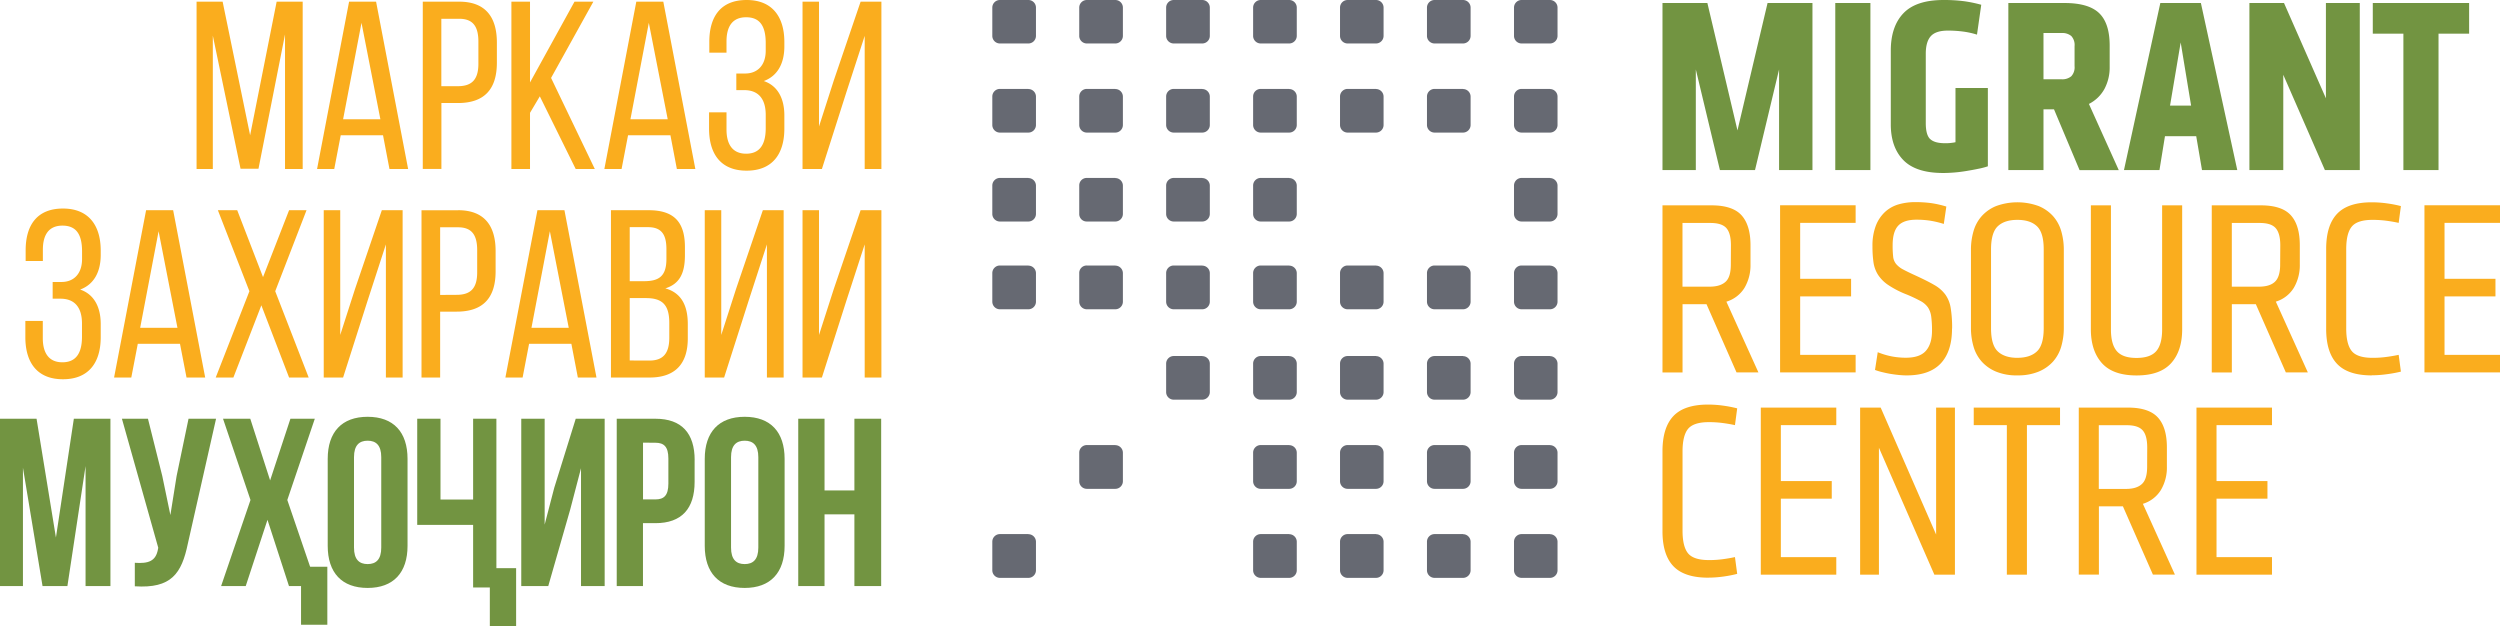
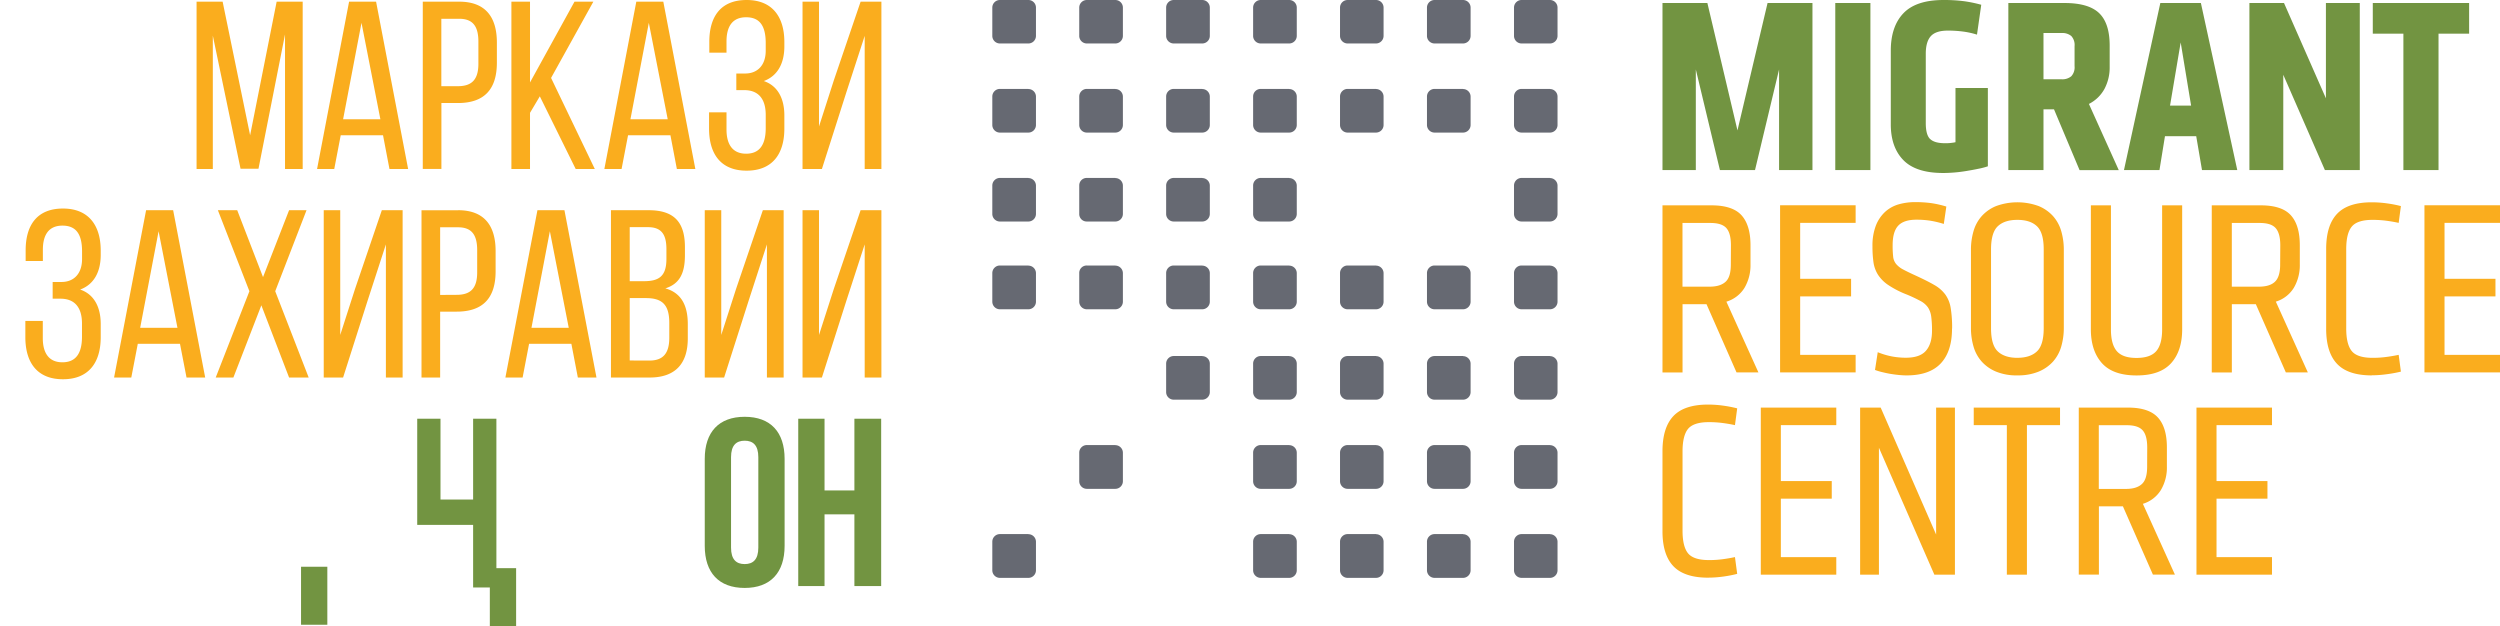
<svg xmlns="http://www.w3.org/2000/svg" id="Layer_1" data-name="Layer 1" viewBox="0 0 986.16 247">
  <defs />
  <defs>
    <style>.cls-1{fill:#666972}.cls-2{fill:#729441}.cls-3{fill:#faad1e}</style>
  </defs>
  <path d="M611.39 210.72a3 3 0 013 3v11.23a3 3 0 01-3 3h-11.22a3 3 0 01-2.95-3v-11.27a3 3 0 012.95-3h11.22M577.1 210.72a3 3 0 013 3v11.23a3 3 0 01-3 3h-11.21a3 3 0 01-3-3v-11.27a3 3 0 013-3h11.21M508.53 210.72a3 3 0 013 3v11.23a3 3 0 01-3 3h-11.22a3 3 0 01-3-3v-11.27a3 3 0 013-3h11.22M405.65 210.72a3 3 0 013 3v11.23a3 3 0 01-3 3h-11.22a3 3 0 01-3-3v-11.27a3 3 0 013-3h11.22M611.39 175.6a3 3 0 013 3v11.23a3 3 0 01-3 3h-11.22a3 3 0 01-2.95-3v-11.27a3 3 0 012.95-3h11.22M577.1 175.6a3 3 0 013 3v11.23a3 3 0 01-3 3h-11.21a3 3 0 01-3-3v-11.27a3 3 0 013-3h11.21M542.82 175.6a3 3 0 012.95 3v11.23a3 3 0 01-2.95 3h-11.23a3 3 0 01-3-3v-11.27a3 3 0 013-3h11.23M542.82 210.72a3 3 0 012.95 3v11.23a3 3 0 01-2.95 3h-11.23a3 3 0 01-3-3v-11.27a3 3 0 013-3h11.23M508.53 175.6a3 3 0 013 3v11.23a3 3 0 01-3 3h-11.22a3 3 0 01-3-3v-11.27a3 3 0 013-3h11.22M439.94 175.6a3 3 0 013 3v11.23a3 3 0 01-3 3h-11.22a3 3 0 01-3-3v-11.27a3 3 0 013-3h11.22M611.39 140.48a3 3 0 013 3v11.24a3 3 0 01-3 2.94h-11.22a3 3 0 01-2.95-2.94v-11.28a3 3 0 012.95-3h11.22M577.1 140.48a3 3 0 013 3v11.24a3 3 0 01-3 2.94h-11.21a3 3 0 01-3-2.94v-11.28a3 3 0 013-3h11.21M542.82 140.48a3 3 0 012.95 3v11.24a3 3 0 01-2.95 2.94h-11.23a3 3 0 01-3-2.94v-11.28a3 3 0 013-3h11.23M508.53 140.48a3 3 0 013 3v11.24a3 3 0 01-3 2.94h-11.22a3 3 0 01-3-2.94v-11.28a3 3 0 013-3h11.22M474.23 140.48a3 3 0 013 3v11.24a3 3 0 01-3 2.94H463a3 3 0 01-3-2.94v-11.28a3 3 0 013-3h11.22M611.39 70.24a3 3 0 013 3v11.19a3 3 0 01-3 2.95h-11.22a3 3 0 01-2.95-2.95V73.19a3 3 0 012.95-3h11.22M508.53 70.24a3 3 0 013 3v11.19a3 3 0 01-3 2.95h-11.22a3 3 0 01-3-2.95V73.19a3 3 0 013-3h11.22M474.23 70.24a3 3 0 013 3v11.19a3 3 0 01-3 2.95H463a3 3 0 01-3-2.95V73.19a3 3 0 013-3h11.22M439.94 70.24a3 3 0 013 3v11.19a3 3 0 01-3 2.95h-11.22a2.94 2.94 0 01-3-2.95V73.19a2.94 2.94 0 013-3h11.22M405.65 70.24a3 3 0 013 3v11.19a3 3 0 01-3 2.95h-11.22a3 3 0 01-3-2.95V73.19a3 3 0 013-3h11.22M611.39 35.12a3 3 0 013 3V49.3a3 3 0 01-3 3h-11.22a3 3 0 01-2.95-3V38.07a3 3 0 012.95-3h11.22M577.1 35.12a3 3 0 013 3V49.3a3 3 0 01-3 3h-11.21a3 3 0 01-3-3V38.07a3 3 0 013-3h11.21M542.82 35.12a3 3 0 012.95 3V49.3a3 3 0 01-2.95 3h-11.23a3 3 0 01-3-3V38.07a3 3 0 013-3h11.23M508.53 35.12a3 3 0 013 3V49.3a3 3 0 01-3 3h-11.22a3 3 0 01-3-3V38.07a3 3 0 013-3h11.22M474.23 35.12a3 3 0 013 3V49.3a3 3 0 01-3 3H463a3 3 0 01-3-3V38.07a3 3 0 013-3h11.22M439.94 35.12a3 3 0 013 3V49.3a3 3 0 01-3 3h-11.22a3 3 0 01-3-3V38.07a3 3 0 013-3h11.22M405.65 35.12a3 3 0 013 3V49.3a3 3 0 01-3 3h-11.22a3 3 0 01-3-3V38.07a3 3 0 013-3h11.22M611.39 0a3 3 0 013 3v11.2a3 3 0 01-3 2.95h-11.22a3 3 0 01-2.95-2.95V3a3 3 0 012.95-3h11.22M577.1 0a3 3 0 013 3v11.2a3 3 0 01-3 2.95h-11.21a3 3 0 01-3-2.95V3a3 3 0 013-3h11.21M542.82 0a3 3 0 012.95 3v11.2a3 3 0 01-2.95 2.95h-11.23a3 3 0 01-3-2.95V3a3 3 0 013-3h11.23M508.53 0a3 3 0 013 3v11.2a3 3 0 01-3 2.95h-11.22a3 3 0 01-3-2.95V3a3 3 0 013-3h11.22M474.23 0a3 3 0 013 3v11.2a3 3 0 01-3 2.95H463a3 3 0 01-3-2.95V3a3 3 0 013-3h11.22M439.94 0a3 3 0 013 3v11.2a3 3 0 01-3 2.95h-11.22a3 3 0 01-3-2.95V3a3 3 0 013-3h11.22M405.65 0a3 3 0 013 3v11.2a3 3 0 01-3 2.95h-11.22a3 3 0 01-3-2.95V3a3 3 0 013-3h11.22M611.39 104.78a3 3 0 013 3V119a3 3 0 01-3 3h-11.22a3 3 0 01-2.95-3v-11.27a3 3 0 012.95-3h11.22M577.1 104.78a3 3 0 013 3V119a3 3 0 01-3 3h-11.21a3 3 0 01-3-3v-11.27a3 3 0 013-3h11.21M542.82 104.78a3 3 0 012.95 3V119a3 3 0 01-2.95 3h-11.23a3 3 0 01-3-3v-11.27a3 3 0 013-3h11.23M508.53 104.78a3 3 0 013 3V119a3 3 0 01-3 3h-11.22a3 3 0 01-3-3v-11.27a3 3 0 013-3h11.22M474.23 104.78a3 3 0 013 3V119a3 3 0 01-3 3H463a3 3 0 01-3-3v-11.27a3 3 0 013-3h11.22M439.94 104.78a3 3 0 013 3V119a3 3 0 01-3 3h-11.22a3 3 0 01-3-3v-11.27a2.94 2.94 0 013-3h11.22M405.65 104.78a3 3 0 013 3V119a3 3 0 01-3 3h-11.22a3 3 0 01-3-3v-11.27a3 3 0 013-3h11.22" class="cls-1" />
  <path d="M697.24 1.19h17.71v65.89h-13.17V27.4l-9.49 39.68h-13.85l-9.5-39.68v39.68h-13.15V1.19h17.71l11.87 50.25 11.87-50.25M723.95 1.19h13.86v65.89h-13.86zM761.4 54.86c1.16 1.09 3.08 1.63 5.79 1.63.73 0 1.45 0 2.18-.09a16.44 16.44 0 002-.3V34.72h12.77V65.6a29.23 29.23 0 01-3.86 1c-1.45.31-3 .58-4.55.84s-3.17.47-4.75.6-3.07.2-4.45.2q-10.79 0-15.74-5.1t-4.94-14.1V20q0-9.58 5-14.79T766.69 0a60.55 60.55 0 018.22.5 52 52 0 016.62 1.38l-1.68 11.78a32.29 32.29 0 00-5.33-1.19 45.79 45.79 0 00-6.14-.4c-3.18 0-5.41.73-6.73 2.18s-2 3.76-2 6.93v27.39c0 3.11.58 5.2 1.73 6.29M806.08 67.08h-13.86V1.19h22.17q9.5 0 13.65 4c2.77 2.66 4.15 6.94 4.15 12.81v8.31a18.09 18.09 0 01-2 8.66A14.36 14.36 0 01824 41l11.78 26.12h-15.46l-10.09-23.99h-4.15v23.95m0-35.81h7.12a5.5 5.5 0 003.85-1.19 5.18 5.18 0 001.29-4v-7.87a5.18 5.18 0 00-1.29-4 5.49 5.49 0 00-3.85-1.18h-7.12zM882.56 67.08h-13.95l-2.28-13.36H854l-2.17 13.36h-14l14.34-65.89h16l14.35 65.89M856 41.65h8.31l-4.11-24.92zM900.67 29.49v37.59h-13.36V1.19h13.65l16.53 37.59V1.19h13.36v65.89h-13.76l-16.42-37.59M961.91 13.27v53.81h-13.86V13.27h-12.07V1.19h38v12.08h-12.07" class="cls-2" />
  <path d="M675.13 81c5.5 0 9.46 1.3 11.82 3.9s3.56 6.55 3.56 11.83v7.51a17.57 17.57 0 01-2.37 9.31A12.7 12.7 0 01681 119l12.64 27.91H685L673.16 120h-9.46v26.92h-7.91V81h19.34m7.66 15.73q0-4.74-1.82-6.78c-1.23-1.35-3.32-2-6.29-2h-11v25.13h10.68c2.91 0 5-.68 6.39-2s2-3.61 2-6.79zM702.18 146.89V80.98h29.8v6.94H710.1v22.05h20.09v6.94H710.1v23.06h21.88v6.92h-29.8M770 129.64c0 6-1.5 10.59-4.46 13.73s-7.46 4.71-13.46 4.71c-.85 0-1.83-.05-2.91-.15s-2.2-.25-3.32-.43-2.23-.43-3.31-.69a22.24 22.24 0 01-2.92-.88l1.08-7a30 30 0 005.44 1.64 29.54 29.54 0 005.64.54c3.77 0 6.41-.94 8-2.83s2.33-4.5 2.33-7.88a40.59 40.59 0 00-.31-5.5 8.65 8.65 0 00-1.28-3.62 8.41 8.41 0 00-3-2.57 57 57 0 00-5.26-2.49 37.66 37.66 0 01-7.36-3.76 14.27 14.27 0 01-4.12-4.12 12.61 12.61 0 01-1.77-4.94 45 45 0 01-.39-6.3 21.94 21.94 0 011.33-8.08 14.6 14.6 0 013.61-5.4 13.37 13.37 0 015.34-3 23.53 23.53 0 016.64-.89 46.44 46.44 0 016.22.39 40 40 0 016 1.36l-1 6.86a37.63 37.63 0 00-5.39-1.29 35.17 35.17 0 00-5.38-.39c-3.31 0-5.7.77-7.18 2.33s-2.23 4.11-2.23 7.68a39 39 0 00.2 4.55 5.48 5.48 0 001.14 2.88 9 9 0 002.76 2.18q1.85 1 5.11 2.48c3 1.39 5.47 2.62 7.32 3.71a13.76 13.76 0 014.29 3.77 12.4 12.4 0 012.08 5.26 47.51 47.51 0 01.56 8.07M795.78 148.08a21.18 21.18 0 01-8.4-1.49 15.6 15.6 0 01-5.7-4 15.28 15.28 0 01-3.21-5.94 26 26 0 01-1-7.37V98.6a26 26 0 011-7.37 15.28 15.28 0 013.21-5.94 15.58 15.58 0 015.7-4 24.45 24.45 0 0116.81 0 15.75 15.75 0 015.7 4 15.28 15.28 0 013.21 5.94 26.32 26.32 0 011 7.37v30.67a26.32 26.32 0 01-1 7.37 15.28 15.28 0 01-3.21 5.94 15.77 15.77 0 01-5.7 4 21.23 21.23 0 01-8.41 1.49m0-6.93c3.37 0 5.94-.85 7.72-2.53s2.67-4.73 2.67-9.15V98.4c0-4.43-.88-7.47-2.67-9.16s-4.35-2.51-7.72-2.51-5.94.83-7.72 2.51-2.67 4.73-2.67 9.16v31.07q0 6.63 2.67 9.15c1.78 1.68 4.37 2.53 7.72 2.53zM852.88 81h7.91v48.88q0 8.52-4.34 13.36c-2.92 3.24-7.46 4.86-13.66 4.86s-10.76-1.62-13.66-4.86-4.36-7.68-4.36-13.36V81h7.92v49q0 5.83 2.33 8.52t7.77 2.67q5.43 0 7.76-2.67t2.33-8.52V81M891.8 81q8.3 0 11.84 3.9t3.55 11.83v7.51a17.57 17.57 0 01-2.37 9.31 12.69 12.69 0 01-7.08 5.44l12.62 27.91h-8.68L889.85 120h-9.47v26.92h-7.92V81h19.34m7.69 15.73c0-3.16-.63-5.42-1.85-6.78s-3.32-2-6.27-2h-11v25.13h10.68q4.37 0 6.39-2t2-6.79zM935.6 148.08q-9.4 0-13.71-4.55t-4.3-13.86V98.2q0-9.3 4.3-13.85t13.71-4.55a44.19 44.19 0 016.08.44 47 47 0 015.39 1.05l-.88 6.63c-1.52-.34-3.14-.62-4.86-.85a42.69 42.69 0 00-5.44-.34c-4 0-6.75.88-8.21 2.67s-2.18 4.74-2.18 8.9v31.27c0 4.16.73 7.12 2.18 8.91s4.19 2.67 8.21 2.67a39.28 39.28 0 005.44-.35c1.72-.22 3.34-.51 4.86-.83l.88 6.62a49.42 49.42 0 01-5.39 1 44.23 44.23 0 01-6.08.45M956.36 146.89V80.98h29.8v6.94h-21.88v22.05h20.09v6.94h-20.09v23.06h21.88v6.92h-29.8M673.79 227.87q-9.4 0-13.71-4.54t-4.29-13.87V178q0-9.31 4.29-13.86t13.71-4.55a44.22 44.22 0 016.09.44 51 51 0 015.38 1.05l-.88 6.62q-2.28-.5-4.86-.84a40.94 40.94 0 00-5.44-.34q-6 0-8.21 2.66c-1.44 1.78-2.17 4.76-2.17 8.91v31.27c0 4.16.73 7.13 2.17 8.9s4.19 2.67 8.21 2.67a39.32 39.32 0 005.44-.34q2.58-.34 4.86-.84l.88 6.62a48.54 48.54 0 01-5.38 1.05 44.22 44.22 0 01-6.09.44M694.57 226.69v-65.91h29.78v6.93h-21.87v22.06h20.08v6.94h-20.08v23.05h21.87v6.93h-29.78M741.17 176.62v50.07h-7.42v-65.91h8.11l21.87 50.08v-50.08h7.42v65.91h-8.11l-21.87-50.07M799.55 167.71v58.98h-7.92v-58.98h-13.06v-6.93h34.04v6.93h-13.06M839.37 160.78q8.28 0 11.84 3.91t3.55 11.83V184a17.44 17.44 0 01-2.37 9.3 12.69 12.69 0 01-7.1 5.44l12.63 27.91h-8.68l-11.83-26.92h-9.47v26.92H820v-65.87h19.35m7.65 15.74c0-3.16-.6-5.43-1.82-6.79s-3.32-2-6.28-2h-11v25.13h10.68c2.92 0 5-.67 6.39-2s2-3.6 2-6.77zM866.43 226.69v-65.91h29.79v6.93h-21.88v22.06h20.09v6.94h-20.09v23.05h21.88v6.93h-29.79M101.96 66.57h-7.07L83.95 14.05v52.61h-6.41v-66h10.28l10.84 52.7L109.13.66h10.27v66h-6.97V13.58l-10.47 52.99M134.4 53.36l-2.55 13.3h-6.78l12.63-66h10.65l12.64 66h-7.36l-2.54-13.3H134.4m.94-6.31h14.71L142.6 9zM181.16.66C191.54.66 196 6.79 196 16.78v7.92c0 10.47-4.9 15.94-15.37 15.94h-6.51v26h-7.35V.66h14.42M180.6 34c5.47 0 8.11-2.55 8.11-8.86v-8.73c0-6-2.17-9-7.55-9h-7.07V34zM212.94 38l-3.87 6.51v22.15h-7.34v-66h7.34v31.87L226.62.66h7.44l-16.68 30.08 17.25 35.92h-7.54L212.94 38M247.74 53.36l-2.55 13.3h-6.79l12.6-66h10.65l12.64 66H267l-2.54-13.3h-16.72m.94-6.31h14.71L255.94 9zM309.4 16.59v1.7c0 6.79-2.73 11.69-8.11 13.68 5.57 1.88 8.11 7 8.11 13.57v5.19c0 10-4.71 16.59-14.89 16.59s-14.81-6.59-14.81-16.59v-6.41h6.88v6.78c0 5.94 2.46 9.53 7.74 9.53s7.73-3.49 7.73-10.09v-5.19c0-6.41-2.93-9.8-8.49-9.8h-3.11V29h3.49c4.9 0 8.11-3.3 8.11-9v-3c0-6.79-2.36-10.19-7.73-10.19s-7.74 3.59-7.74 9.53v4.43h-6.78V16.5c0-10.09 4.61-16.5 14.71-16.5s14.89 6.6 14.89 16.59M333.92 36.21l-9.71 30.45h-7.64v-66h6.5v49.22l5.85-18.2L339.48.66h8.2v66h-6.59V14.15l-7.17 22.06M39.73 98.85v1.7c0 6.79-2.74 11.69-8.11 13.67 5.56 1.89 8.11 7 8.11 13.58v5.2c0 10-4.72 16.6-14.9 16.6S10 143 10 133v-6.41h6.88v6.79c0 5.94 2.45 9.53 7.73 9.53s7.73-3.49 7.73-10.09v-5.19c0-6.41-2.92-9.81-8.49-9.81h-3.08v-6.59h3.49c4.91 0 8.11-3.31 8.11-9.06v-3C32.37 92.35 30 89 24.64 89s-7.73 3.58-7.73 9.53v4.42h-6.79v-4.19c0-10.09 4.62-16.5 14.71-16.5s14.9 6.6 14.9 16.59M54.35 135.63l-2.56 13.29H45l12.63-66H68.3l12.64 66h-7.36L71 135.63H54.35m.94-6.32H70l-7.44-38.1zM103.09 120.44l-11.03 28.48h-6.97l13.29-34.04-12.44-31.96h7.63l10.18 26.39 10.28-26.39h6.88l-12.35 31.96 13.2 34.04h-7.73l-10.94-28.48M145.05 118.46l-9.71 30.46h-7.64v-66h6.51v49.21l5.85-18.19 10.56-31.02h8.2v66h-6.6V96.4l-7.17 22.06M180.7 82.92c10.37 0 14.8 6.13 14.8 16.12V107c0 10.47-4.9 15.93-15.37 15.93h-6.51v26h-7.35v-66h14.43m-.57 33.37c5.47 0 8.1-2.54 8.1-8.86v-8.78c0-6-2.16-9-7.53-9h-7.08v26.68zM208.7 135.63l-2.55 13.29h-6.79l12.64-66h10.65l12.64 66h-7.35l-2.55-13.29H208.7m.94-6.32h14.71l-7.45-38.1zM255.85 82.92c10.27 0 14.33 4.9 14.33 14.61v3.12c0 7-2 11.31-7.73 13.1 6.41 1.79 8.86 6.88 8.86 14.14v5.57c0 9.89-4.81 15.46-15.09 15.46H241v-66h14.81m-1.8 28c5.85 0 8.87-1.88 8.87-8.77v-3.87c0-5.84-2-8.67-7.27-8.67h-7.21v21.31zm2.17 31.31c5.38 0 7.83-2.83 7.83-9v-5.84c0-7.35-2.93-9.8-9.24-9.8h-6.37v24.61zM295.36 118.46l-9.72 30.46H278v-66h6.51v49.21l5.85-18.19 10.56-31.02h8.2v66h-6.6V96.4l-7.16 22.06M333.92 118.46l-9.71 30.46h-7.64v-66h6.5v49.21l5.85-18.19 10.56-31.02h8.2v66h-6.59V96.4l-7.17 22.06" class="cls-3" />
-   <path d="M22.06 212.03l7.07-46.86h14.43v66.01h-9.81v-47.34l-7.16 47.34h-9.81L9.05 184.5v46.68H0v-66.01h14.42l7.64 46.86M74.11 214.39c-2.46 11.88-6.51 17.82-20.93 16.88V222c5.28.37 8.3-.57 9.14-5.38l.1-.56-14.33-50.89h10.27L64 187.71l3.21 15.46 2.45-15.37 4.71-22.63h10.86l-11.12 49.22M124.18 165.17l-10.85 32.06 11.6 33.95h-10.94l-8.48-26.13-8.58 26.13h-9.71l11.59-33.95-10.84-32.06h10.75l7.83 24.33 8.01-24.33h9.62M129.27 181c0-10.56 5.56-16.59 15.75-16.59s15.74 6 15.74 16.59v34.32c0 10.56-5.56 16.6-15.74 16.6s-15.75-6-15.75-16.6V181m10.37 35c0 4.72 2.08 6.51 5.38 6.51s5.37-1.79 5.37-6.51v-35.65c0-4.71-2.07-6.51-5.37-6.51s-5.38 1.8-5.38 6.51zM216.27 231.18h-10.65v-66.01h9.23v41.77l3.78-14.52 8.48-27.25h11.41v66.01h-9.33v-46.49l-4.24 16.22-8.68 30.27M274 181.48v8.58c0 10.56-5.09 16.31-15.46 16.31h-4.91v24.81h-10.35v-66h15.28c10.37 0 15.46 5.75 15.46 16.31m-20.37-6.88V197h4.91c3.3 0 5.09-1.51 5.09-6.23v-9.9c0-4.71-1.79-6.22-5.09-6.22z" class="cls-2" />
  <path fill="#719441" d="M278 181c0-10.56 5.57-16.59 15.75-16.59s15.75 6 15.75 16.59v34.32c0 10.56-5.57 16.6-15.75 16.6s-15.75-6-15.75-16.6V181m10.37 35c0 4.72 2.08 6.51 5.38 6.51s5.38-1.79 5.38-6.51v-35.65c0-4.71-2.08-6.51-5.38-6.51s-5.38 1.8-5.38 6.51z" />
  <path d="M325.25 231.18h-10.37v-66.01h10.37v28.29h11.78v-28.29h10.56v66.01h-10.56v-28.29h-11.78v28.29M118.75 223.56h10.37v22.88h-10.37zM193.22 224.12h10.37V247h-10.37z" class="cls-2" />
  <path d="M186.63 165.17v31.88h-12.87v-31.88h-9.18v41.88h22.05v24.69h9.18v-66.57h-9.18" class="cls-2" />
</svg>